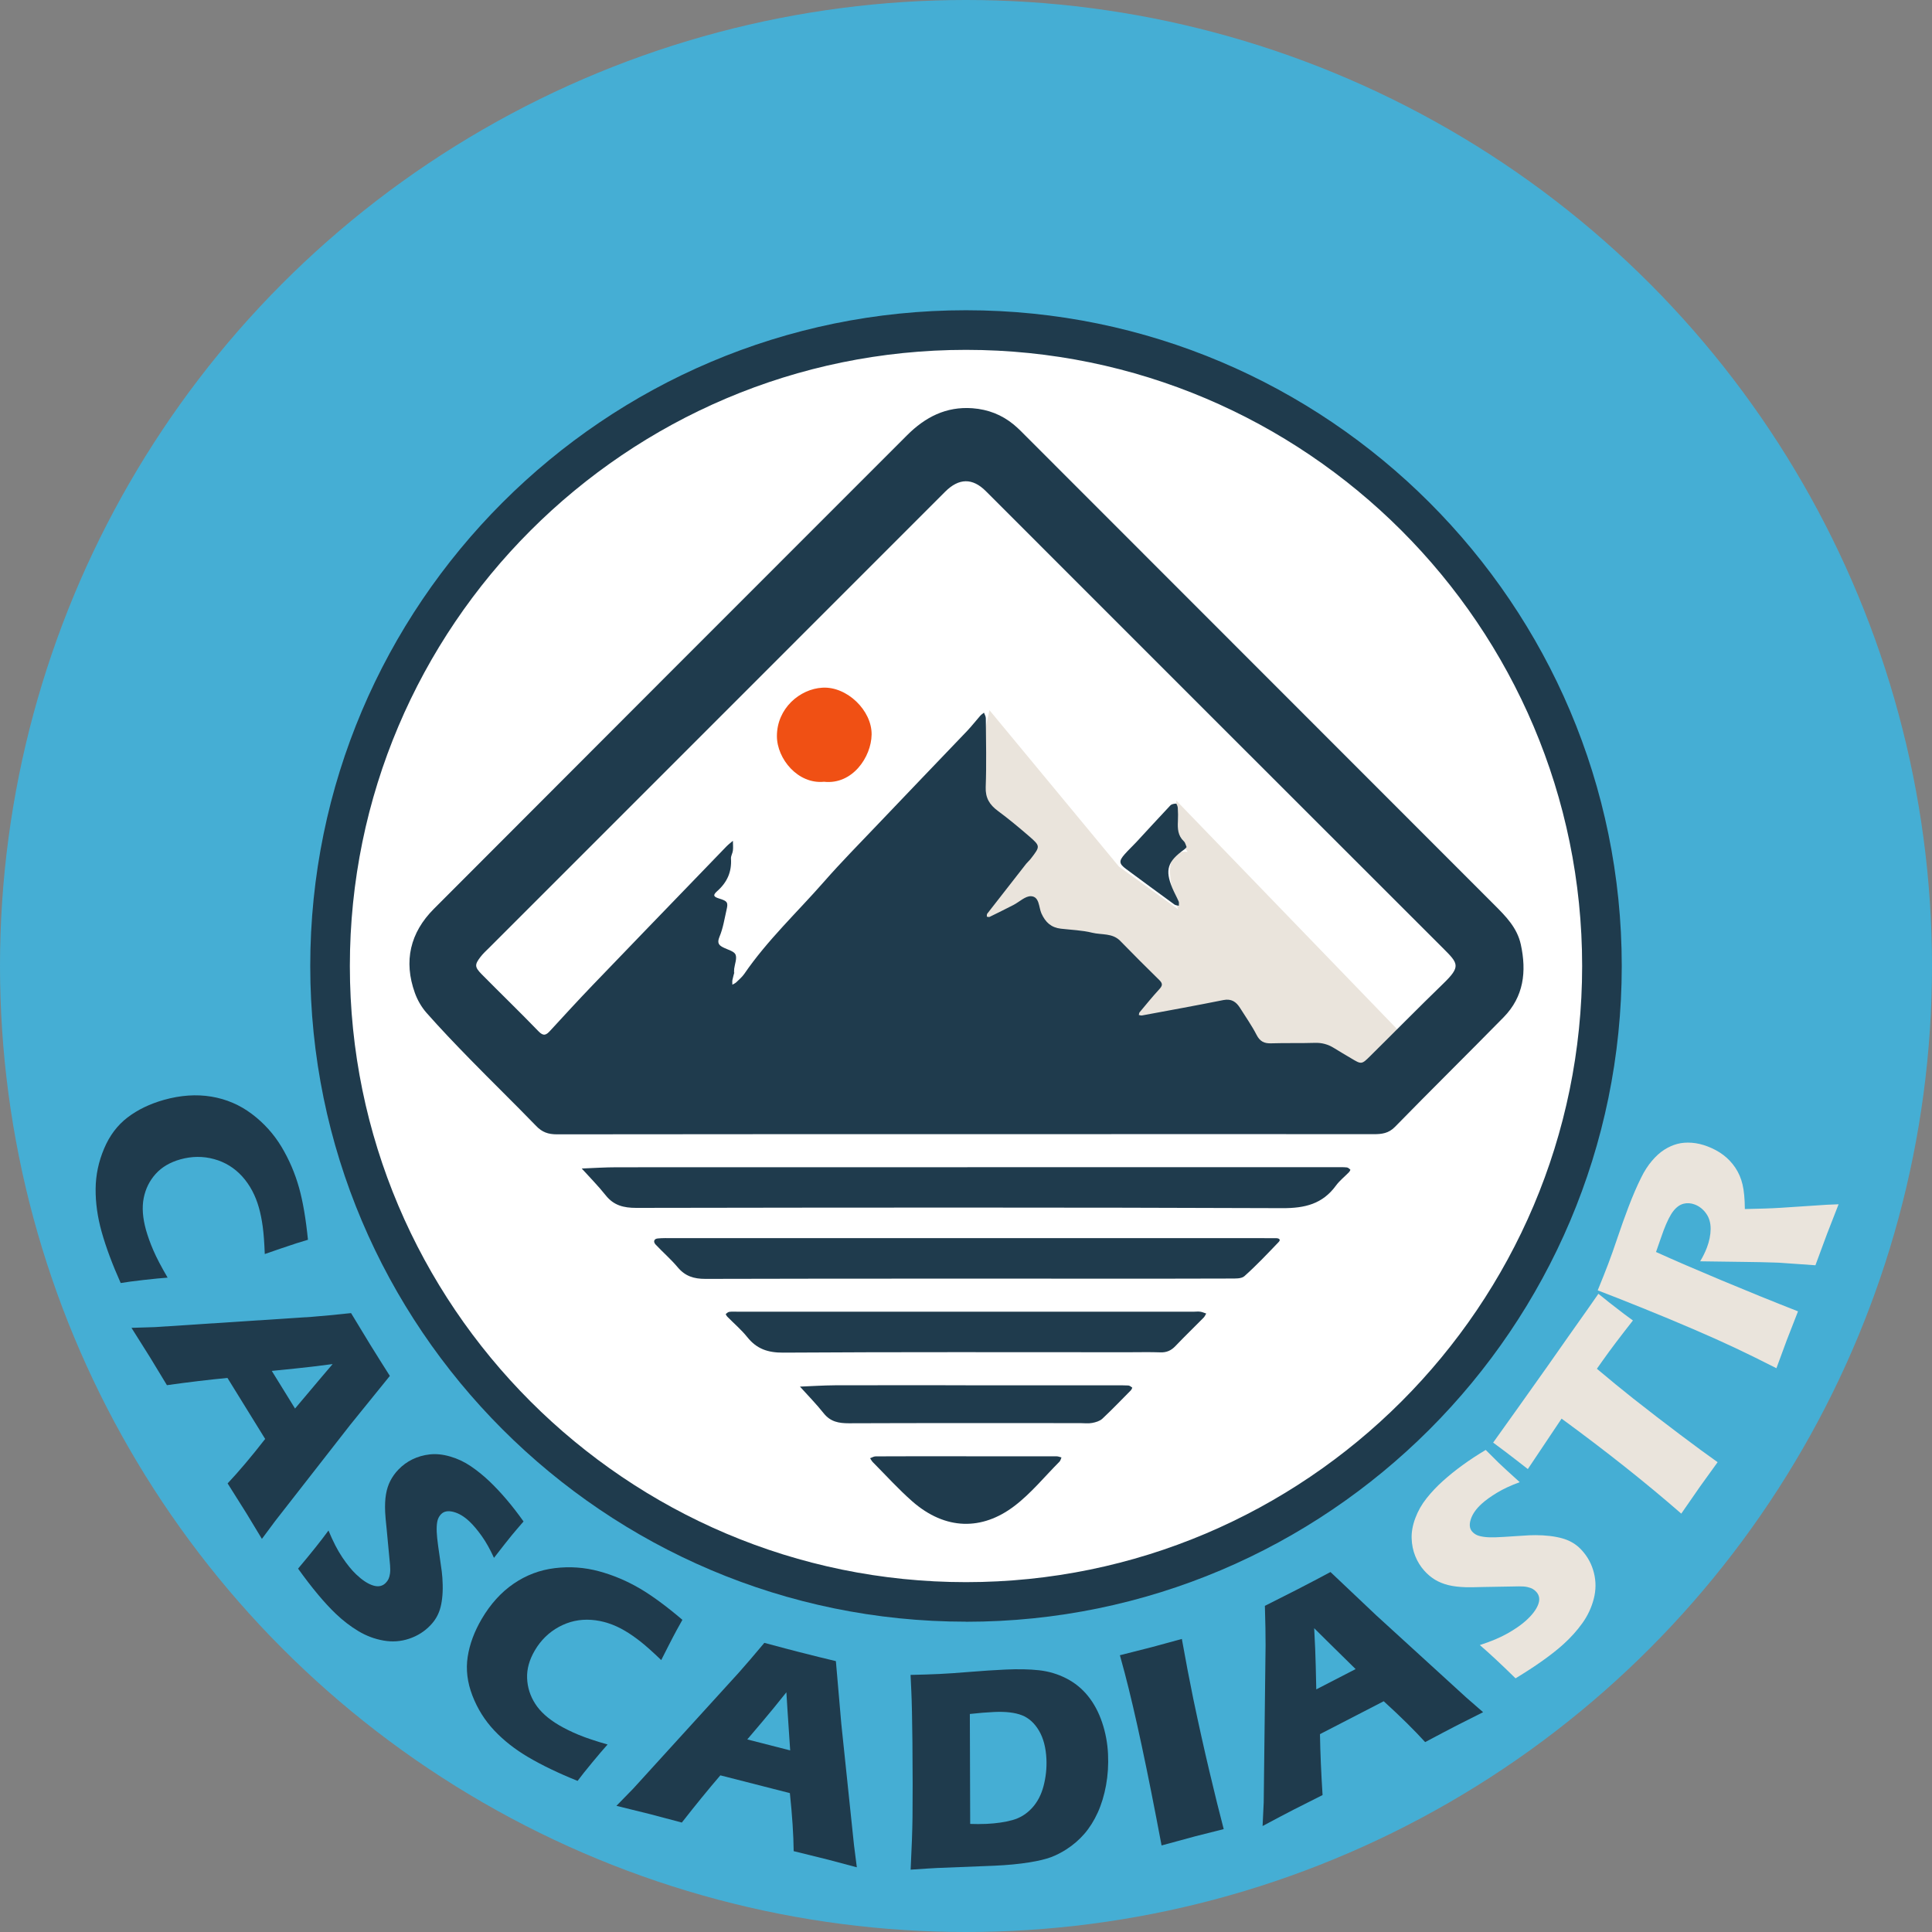
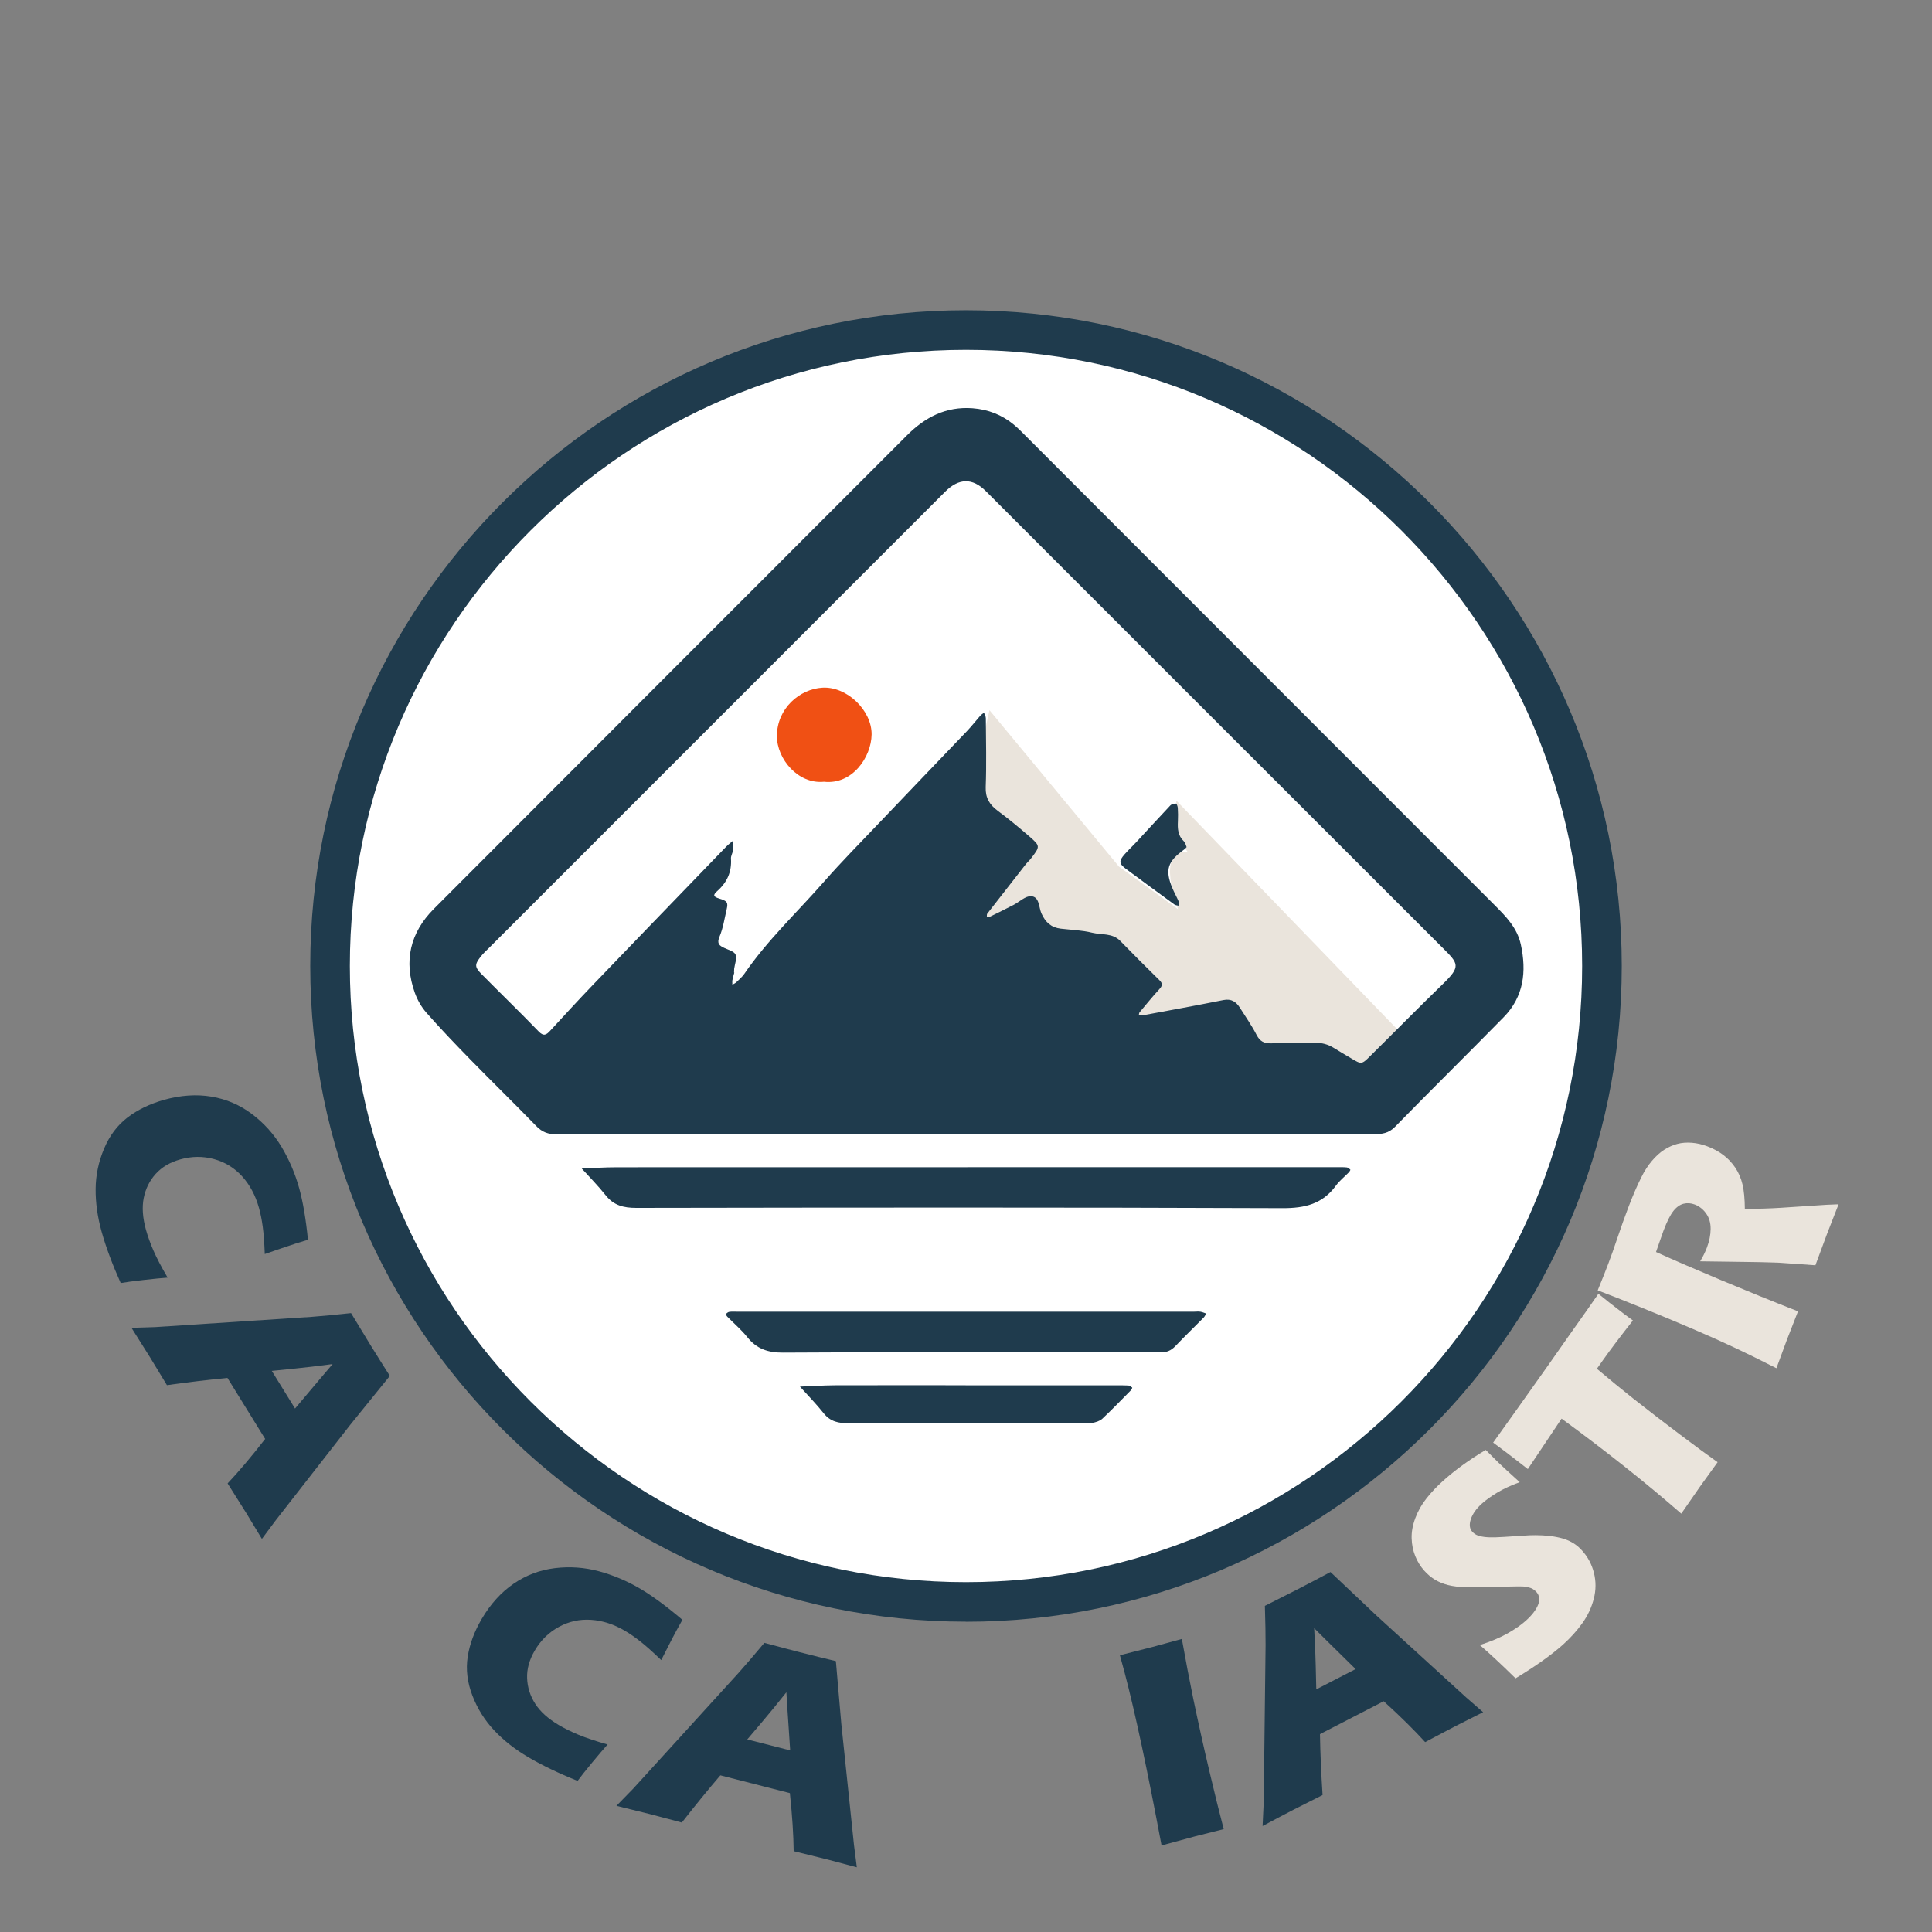
<svg xmlns="http://www.w3.org/2000/svg" id="Layer_2" data-name="Layer 2" viewBox="0 0 498 498">
  <rect x="0" y="0" width="498" height="498" fill="#808080" stroke="none" />
  <defs>
    <style>      .cls-1 {        fill: #f05014;      }      .cls-1, .cls-2, .cls-3, .cls-4, .cls-5 {        stroke-width: 0px;      }      .cls-2 {        fill: #eae4dc;      }      .cls-3 {        fill: #1f3b4d;      }      .cls-4 {        fill: #45aed4;      }      .cls-5 {        fill: #fff;      }    </style>
  </defs>
  <g id="Layer_1-2" data-name="Layer 1">
-     <circle class="cls-4" cx="249" cy="249" r="249" />
    <g>
      <g>
        <circle class="cls-5" cx="249" cy="249" r="163.92" />
        <path class="cls-3" d="M249,418.01c-93.2,0-169.03-75.83-169.03-169.03S155.8,79.97,249,79.97s169.03,75.83,169.03,169.03-75.83,169.03-169.03,169.03h0ZM249,90.18c-87.57,0-158.82,71.25-158.82,158.82s71.25,158.82,158.82,158.82,158.82-71.25,158.82-158.82-71.25-158.82-158.82-158.82Z" />
      </g>
      <g>
        <path class="cls-2" d="M255.05,183.06l33.39,40.33,15.23,10.98s-6.05-15.68,2.46-14.79l-2.92-4.03v-9.19l57.57,59.59-15.68,16.13-66.08-13.21-29.8-4.48-5.6-29.13,11.42-52.2h.01Z" />
        <path class="cls-3" d="M249.03,292.35c-35.18,0-70.34-.01-105.52.04-2.19,0-3.78-.55-5.31-2.16-5.62-5.8-11.41-11.43-17.05-17.21-3.82-3.91-7.6-7.86-11.22-11.96-1.28-1.46-2.33-3.28-2.99-5.12-2.95-8.2-1.21-15.55,4.89-21.66,40.62-40.72,81.3-81.4,121.97-122.08,4.64-4.64,10.03-7.48,16.89-6.97,4.03.31,7.53,1.68,10.59,4.19,1.23,1.01,2.32,2.16,3.44,3.28,40.15,40.18,80.31,80.36,120.46,120.53,2.96,2.96,5.88,5.89,6.83,10.22,1.52,6.99.77,13.46-4.43,18.76-9.29,9.47-18.74,18.77-28.02,28.27-1.63,1.66-3.37,1.87-5.43,1.87-23.79-.03-47.58-.01-71.36-.01h-33.74ZM189.29,250.65c-.09.31-.32,1.14-.5,1.97-.07.38-.01.8-.01,1.2.34-.2.71-.35.99-.61.73-.7,1.52-1.37,2.09-2.19,5.95-8.69,13.65-15.88,20.55-23.76,4.46-5.09,9.22-9.9,13.88-14.8,7.64-8.04,15.34-16.03,23-24.05,1.18-1.24,2.23-2.61,3.38-3.91.28-.31.64-.54.96-.8.18.48.48.96.48,1.44.04,5.91.19,11.83-.03,17.74-.1,2.8.99,4.55,3.12,6.13,2.76,2.04,5.41,4.24,8.01,6.49,3,2.6,2.96,2.65.48,5.86-.35.45-.8.83-1.17,1.28-3.37,4.29-6.72,8.58-10.05,12.88-.13.18-.07.51-.1.76.23.03.53.15.71.06,2.07-1.01,4.13-2.03,6.17-3.08,1.52-.79,3.05-2.32,4.51-2.25,2.19.1,1.98,2.83,2.67,4.4,1.05,2.35,2.54,3.68,5.02,3.97,2.7.32,5.45.39,8.07,1.04,2.42.6,5.21.03,7.23,2.1,3.33,3.41,6.68,6.78,10.09,10.11,1.01.98.74,1.53-.07,2.42-1.75,1.9-3.37,3.91-5.03,5.89-.13.16-.13.45-.19.69.26.04.55.16.8.12,7-1.3,14.02-2.57,20.99-3.97,2.07-.41,3.3.44,4.3,2.03,1.44,2.3,3.03,4.54,4.27,6.96.86,1.68,1.97,2.22,3.76,2.16,3.75-.12,7.5,0,11.25-.12,1.81-.06,3.4.38,4.9,1.31,1.46.9,2.95,1.78,4.42,2.65,2.7,1.62,2.73,1.65,4.97-.58,6.26-6.18,12.43-12.47,18.74-18.58,4.7-4.54,3.97-5.24-.04-9.25-39.29-39.23-78.54-78.51-117.8-117.77-3.44-3.44-6.94-3.39-10.49.16-29.55,29.56-59.11,59.11-88.66,88.68-9.58,9.58-19.18,19.18-28.76,28.76-.82.82-1.69,1.59-2.38,2.51-1.5,1.97-1.47,2.57.34,4.42,4.87,4.93,9.84,9.73,14.66,14.72,1.31,1.37,2.01.93,3.02-.18,3.6-3.92,7.21-7.85,10.88-11.68,8.78-9.14,17.59-18.26,26.4-27.38,2.7-2.8,5.4-5.62,8.11-8.4.53-.54,1.12-.99,1.69-1.47,0,.83.1,1.68,0,2.49-.07.7-.54,1.4-.5,2.07.23,3.43-.98,6.13-3.54,8.4-1.18,1.05-.98,1.46.48,1.91,2.1.64,2.38.99,1.94,2.83-.55,2.36-.9,4.81-1.84,7.03-.74,1.78-.03,2.29,1.28,2.9,1.02.48,2.52.88,2.86,1.69.41,1.01-.19,2.41-.35,3.65-.01.15-.01.29-.04.98h.07Z" />
        <path class="cls-3" d="M249.36,300.86h95.18c.86,0,1.74-.03,2.6.06.34.03.67.32.93.57.06.04-.2.51-.39.7-1.11,1.14-2.39,2.14-3.31,3.4-3.46,4.75-7.99,5.85-13.8,5.83-55.53-.22-111.04-.16-166.56-.07-3.27,0-5.82-.63-7.89-3.25-1.91-2.41-4.1-4.61-6.17-6.9,3-.12,6.01-.32,9.01-.32,30.15-.03,60.28,0,90.43-.01h-.03Z" />
-         <path class="cls-3" d="M249.86,319.15h75.64c1.15,0,2.3,0,3.46.01.66,0,1.25.32.67.95-2.89,3.02-5.76,6.07-8.87,8.84-.79.7-2.44.61-3.69.61-9.66.04-19.31.03-28.95.03-35.44,0-70.88-.03-106.31.06-2.98,0-5.21-.7-7.13-3-1.75-2.09-3.85-3.89-5.72-5.89-.58-.63-.44-1.43.55-1.53,1.28-.13,2.58-.09,3.88-.09h76.5-.03Z" />
        <path class="cls-3" d="M248.93,338.11h58.75c.57,0,1.17-.09,1.72,0,.51.07,1.01.31,1.52.47-.22.36-.38.77-.67,1.06-2.42,2.46-4.92,4.86-7.31,7.37-1.08,1.12-2.25,1.63-3.81,1.58-2.73-.1-5.47-.03-8.21-.03-29.67,0-59.33-.09-88.98.1-3.97.03-6.87-.93-9.32-4-1.52-1.9-3.41-3.5-5.13-5.25-.19-.19-.45-.66-.41-.7.28-.25.6-.53.95-.57.71-.09,1.43-.03,2.16-.03h58.75Z" />
        <path class="cls-3" d="M248.9,357.09h38.48c1.15,0,2.3-.03,3.46.04.35.03.7.31,1.01.54.04.03-.19.53-.36.71-2.44,2.46-4.83,4.96-7.35,7.32-.66.61-1.72.92-2.65,1.09-.98.19-2.01.04-3.02.04-19.89,0-39.77-.04-59.67.04-2.61,0-4.73-.39-6.46-2.55-1.91-2.41-4.08-4.61-6.14-6.9,3-.12,5.99-.32,9-.34,11.25-.04,22.48-.01,33.72-.01h0Z" />
-         <path class="cls-3" d="M249.04,375.39h23.34c.41,0,.82.19,1.23.29-.16.36-.25.82-.51,1.08-3.87,3.88-7.38,8.23-11.7,11.49-8.24,6.24-17.69,6.26-26.28-1.28-3.56-3.14-6.77-6.68-10.11-10.05-.29-.29-.5-.69-.73-1.04.48-.18.96-.48,1.43-.48,6.91-.03,13.83-.03,20.74-.03h2.6Z" />
        <path class="cls-1" d="M212.39,201.51c-6.68.67-12.13-5.88-12.13-11.77,0-7.15,5.91-12.16,11.74-12.48,6.32-.36,12.76,5.88,12.67,12.09-.09,5.78-4.94,12.97-12.27,12.16h-.01Z" />
        <path class="cls-3" d="M305.87,218.34c-.22.23-.36.45-.58.6-4.35,3.11-5.05,5.27-3.11,9.95.5,1.2,1.14,2.32,1.65,3.5.13.31.01.71.03,1.08-.38-.1-.85-.1-1.14-.32-4.16-3.03-8.31-6.08-12.44-9.14-1.85-1.37-1.93-2.06-.38-3.82.95-1.08,2.01-2.06,2.99-3.11,2.93-3.15,5.82-6.34,8.78-9.47.32-.34.98-.45,1.47-.47.15,0,.42.7.45,1.09.07,1.15.09,2.3.03,3.46-.1,1.91-.01,3.72,1.53,5.16.39.36.5,1.02.71,1.49h0Z" />
      </g>
    </g>
    <g>
      <path class="cls-3" d="M43.2,329.33c-1.47.1-3.5.3-6.09.59-2.59.29-4.59.56-6,.8-2.16-4.84-3.8-9.24-4.91-13.2-1.07-3.82-1.58-7.51-1.55-11.07s.76-7.02,2.18-10.37c1.41-3.36,3.43-6.04,6.05-8.04,2.62-2,5.76-3.51,9.41-4.54,4.27-1.19,8.33-1.47,12.19-.83,3.85.64,7.33,2.13,10.45,4.48,3.11,2.35,5.65,5.17,7.63,8.46,1.97,3.29,3.49,6.83,4.55,10.63.97,3.49,1.73,7.93,2.27,13.33l-2.95.9c-1.28.41-2.69.88-4.22,1.41l-3.96,1.37c-.11-2.94-.29-5.31-.53-7.08-.24-1.78-.57-3.4-.98-4.86-.89-3.18-2.33-5.87-4.31-8.07-1.99-2.19-4.4-3.68-7.24-4.46-2.84-.78-5.73-.76-8.68.06-2.69.75-4.82,2.01-6.4,3.77-1.58,1.76-2.6,3.84-3.07,6.22-.47,2.38-.27,5.1.58,8.17.47,1.67,1.11,3.46,1.93,5.35.82,1.89,2.04,4.22,3.65,6.97Z" />
      <path class="cls-3" d="M33.88,342.27l6.1-.19,40.43-2.65,4.47-.39c1.31-.12,3.18-.31,5.61-.57,2.22,3.69,3.86,6.38,4.9,8.07,1.82,2.94,3.52,5.64,5.1,8.12l-10.21,12.61-19.33,24.77-3.44,4.63c-2.19-3.63-3.52-5.84-4-6.61-1.08-1.75-2.7-4.32-4.84-7.69,2.87-3.04,6.1-6.86,9.68-11.46l-9.72-15.73c-4.79.46-9.99,1.08-15.6,1.87-2.36-3.91-3.8-6.3-4.35-7.17-.98-1.59-2.58-4.13-4.8-7.63ZM70.05,353.36l6,9.71c5.85-6.95,9.08-10.77,9.69-11.46-3.91.52-7.13.9-9.68,1.15l-6.01.61Z" />
-       <path class="cls-3" d="M76.83,404.34c3.37-4,5.98-7.27,7.84-9.83,1.15,2.78,2.33,5.09,3.56,6.91,1.23,1.83,2.42,3.3,3.6,4.42,1.55,1.47,2.99,2.42,4.34,2.84,1.35.42,2.44.19,3.29-.7.29-.3.52-.63.69-.99.17-.36.3-.83.38-1.41.08-.58.08-1.3.01-2.15l-.86-9.14c-.23-2.11-.36-3.61-.4-4.49-.08-1.8-.01-3.34.21-4.62.22-1.28.59-2.44,1.12-3.47s1.22-2.01,2.09-2.91c1.03-1.08,2.23-1.96,3.6-2.63,1.37-.67,2.87-1.1,4.49-1.28,1.62-.18,3.38,0,5.26.55,1.88.54,3.66,1.38,5.32,2.51s3.26,2.42,4.78,3.87c3,2.86,5.93,6.31,8.8,10.36-1.11,1.27-2.12,2.46-3.02,3.54-.9,1.09-2.43,3.04-4.6,5.84-1.01-2.21-2.06-4.09-3.16-5.63-1.1-1.54-2.14-2.78-3.12-3.71-1.38-1.32-2.78-2.15-4.18-2.51-1.4-.36-2.47-.15-3.19.61-.34.35-.6.77-.78,1.24-.18.47-.29,1.12-.33,1.94-.04.82,0,1.81.12,2.96.12,1.15.36,2.91.71,5.27l.47,3.34c.13,1,.21,2.14.24,3.42.03,1.28-.02,2.47-.15,3.56s-.32,2.03-.57,2.81c-.25.78-.57,1.5-.96,2.15-.39.66-.88,1.3-1.47,1.92-1.52,1.6-3.35,2.75-5.49,3.47-2.14.72-4.35.88-6.64.47-2.29-.4-4.45-1.22-6.48-2.44s-3.98-2.72-5.84-4.5c-2.87-2.74-6.1-6.61-9.69-11.61Z" />
      <path class="cls-3" d="M156.61,449.67c-.98,1.09-2.31,2.64-3.97,4.65s-2.92,3.59-3.76,4.73c-4.92-1.98-9.15-4.02-12.69-6.1-3.42-2.01-6.35-4.31-8.79-6.9-2.44-2.59-4.32-5.58-5.63-8.98s-1.72-6.73-1.22-9.99c.5-3.26,1.71-6.53,3.63-9.8,2.25-3.82,4.98-6.84,8.2-9.05,3.22-2.21,6.76-3.55,10.63-4.02s7.65-.2,11.36.8c3.7,1,7.25,2.5,10.65,4.5,3.12,1.84,6.75,4.51,10.88,8.02l-1.5,2.7c-.64,1.19-1.33,2.5-2.06,3.94l-1.9,3.74c-2.12-2.04-3.89-3.62-5.29-4.73-1.41-1.11-2.76-2.05-4.07-2.82-2.85-1.68-5.75-2.62-8.7-2.82-2.95-.2-5.72.4-8.31,1.81-2.59,1.41-4.66,3.43-6.21,6.07-1.42,2.41-2.08,4.79-1.99,7.16.09,2.37.79,4.57,2.1,6.61s3.35,3.86,6.09,5.48c1.5.88,3.2,1.72,5.11,2.51,1.91.79,4.39,1.62,7.46,2.49Z" />
      <path class="cls-3" d="M158.89,465.48l4.27-4.37,27.27-29.96,2.95-3.38c.86-.99,2.07-2.43,3.64-4.3,4.16,1.12,7.21,1.92,9.13,2.41,3.35.86,6.45,1.62,9.31,2.3l1.4,16.17,3.27,31.25.73,5.72c-4.1-1.1-6.59-1.76-7.46-1.98-2-.51-4.94-1.24-8.82-2.18-.04-4.18-.37-9.17-.98-14.96l-17.92-4.58c-3.13,3.65-6.44,7.71-9.93,12.17-4.41-1.18-7.11-1.89-8.11-2.15-1.81-.46-4.72-1.18-8.75-2.16ZM192.62,448.36l11.06,2.83c-.61-9.06-.94-14.06-.98-14.98-2.46,3.08-4.51,5.6-6.17,7.54l-3.91,4.61Z" />
-       <path class="cls-3" d="M234.73,481.93c.28-5.6.44-10.09.48-13.45.06-5,.05-11.48-.02-19.42-.06-6.08-.16-10.43-.28-13.04l-.2-4.29c2.86-.06,5.34-.14,7.42-.24,2.01-.09,4.63-.27,7.88-.54s6.3-.46,9.17-.6c3.28-.15,6.16-.09,8.65.18,2.49.28,4.83.97,7.03,2.1s4.06,2.64,5.6,4.56c1.54,1.91,2.75,4.18,3.63,6.8.88,2.62,1.39,5.34,1.52,8.15.13,2.76-.04,5.44-.51,8.02-.47,2.58-1.18,4.93-2.13,7.03-.96,2.1-2.1,3.93-3.44,5.48-1.34,1.55-2.89,2.89-4.65,4.02-1.31.85-2.64,1.52-3.99,2.03-1.35.5-3.21.95-5.57,1.33-2.63.42-5.62.71-8.97.86l-14.83.59c-1.39.07-3.66.21-6.78.43ZM250.08,470.14c1.35.06,2.76.05,4.23-.01,2.49-.12,4.71-.44,6.64-.97s3.61-1.55,5.02-3.07c1.41-1.51,2.42-3.42,3.02-5.71.6-2.3.85-4.63.74-7-.14-2.91-.78-5.34-1.92-7.28-1.15-1.94-2.61-3.27-4.4-3.97s-4.18-.98-7.19-.84c-1.76.08-3.84.25-6.23.51l.09,28.35Z" />
      <path class="cls-3" d="M299.41,475.69c-3.64-19.38-6.8-34.2-9.5-44.46l-1.24-4.57c4.16-1.04,6.94-1.75,8.34-2.12.64-.17,3.18-.86,7.63-2.08.97,5.44,1.95,10.58,2.94,15.41,1.41,6.72,2.8,12.98,4.18,18.79,1.37,5.81,2.6,10.75,3.67,14.82l-7.3,1.84c-1.42.37-4.33,1.16-8.72,2.37Z" />
      <path class="cls-3" d="M325.45,470.67l.29-6.1.48-40.52-.04-4.49c-.02-1.31-.06-3.19-.14-5.63,3.85-1.93,6.66-3.35,8.42-4.26,3.07-1.58,5.9-3.07,8.49-4.46l11.79,11.16,23.2,21.18,4.35,3.79c-3.79,1.9-6.09,3.06-6.9,3.48-1.83.94-4.51,2.36-8.04,4.23-2.81-3.1-6.37-6.61-10.68-10.53l-16.43,8.48c.08,4.81.31,10.04.67,15.7-4.08,2.05-6.57,3.31-7.49,3.78-1.66.85-4.31,2.25-7.97,4.2ZM339.29,435.46l10.14-5.23c-6.48-6.37-10.04-9.88-10.68-10.54.21,3.94.35,7.18.4,9.74l.14,6.04Z" />
      <path class="cls-2" d="M390.65,432.61c-3.73-3.66-6.8-6.52-9.2-8.57,2.86-.93,5.25-1.93,7.17-3.02s3.47-2.17,4.68-3.25c1.59-1.43,2.64-2.8,3.16-4.11.52-1.31.37-2.42-.45-3.33-.28-.31-.59-.56-.94-.76-.35-.2-.81-.36-1.38-.49s-1.29-.18-2.14-.17l-9.18.16c-2.12.07-3.62.08-4.51.06-1.8-.06-3.33-.24-4.59-.56-1.26-.32-2.38-.78-3.38-1.38-.99-.61-1.91-1.37-2.74-2.3-1-1.11-1.78-2.37-2.35-3.79-.57-1.42-.88-2.94-.93-4.58-.05-1.63.26-3.37.95-5.21.69-1.84,1.65-3.54,2.91-5.12s2.66-3.07,4.23-4.47c3.08-2.77,6.74-5.43,11-7.98,1.19,1.21,2.29,2.3,3.3,3.28,1.02.98,2.84,2.66,5.47,5.03-2.28.83-4.23,1.74-5.85,2.72-1.62.98-2.93,1.92-3.93,2.83-1.42,1.28-2.36,2.6-2.82,3.98s-.34,2.45.36,3.23c.33.36.72.65,1.18.87.46.21,1.09.37,1.91.48s1.81.14,2.96.1c1.16-.04,2.92-.14,5.31-.31l3.37-.21c1.01-.05,2.15-.04,3.43.02,1.28.07,2.46.21,3.54.42,1.08.21,2,.47,2.76.78.75.31,1.45.68,2.07,1.12.63.44,1.23.98,1.8,1.62,1.48,1.64,2.49,3.55,3.04,5.74.55,2.19.54,4.41-.04,6.66-.58,2.25-1.55,4.34-2.93,6.27-1.38,1.93-3.02,3.76-4.93,5.48-2.95,2.66-7.06,5.58-12.32,8.77Z" />
      <path class="cls-2" d="M433.36,390.15c-9.02-7.87-19.3-16.03-30.84-24.48l-8.7,13-3.22-2.5c-1.72-1.34-3.63-2.78-5.72-4.32,4.05-5.65,8.75-12.25,14.1-19.81l5.21-7.43,5.09-7.2,2.73-3.92,2.81,2.26c1.52,1.19,2.78,2.17,3.79,2.93,1.01.76,1.78,1.32,2.3,1.69-3.24,4.12-5.85,7.57-7.81,10.35l-1.48,2.1c3.32,2.8,6.42,5.34,9.3,7.62,4.13,3.26,8.18,6.37,12.14,9.35s7.18,5.35,9.68,7.11c-2.36,3.25-3.88,5.35-4.55,6.31-.61.86-2.21,3.17-4.81,6.94Z" />
      <path class="cls-2" d="M457.86,352.66c-3.86-1.97-7.36-3.69-10.5-5.17-3.13-1.48-6.79-3.12-10.98-4.92-4.19-1.8-8.63-3.65-13.32-5.54-4.69-1.89-8.44-3.36-11.23-4.42,1.16-2.83,2.07-5.13,2.74-6.9.7-1.83,1.49-4.08,2.39-6.75s1.82-5.25,2.77-7.75c1.11-2.93,2.22-5.5,3.32-7.7.81-1.66,1.74-3.09,2.78-4.31,1.04-1.22,2.1-2.17,3.19-2.86,1.09-.69,2.2-1.18,3.33-1.48s2.37-.4,3.71-.3,2.69.41,4.07.94c1.53.58,2.9,1.32,4.09,2.22s2.22,1.99,3.08,3.27c.86,1.28,1.48,2.72,1.86,4.32.38,1.6.58,3.71.6,6.34l5.04-.13c1.41-.04,2.85-.11,4.32-.2l11.81-.78c.51-.04,1.51-.08,2.99-.12-1.48,3.76-2.47,6.29-2.96,7.59-.63,1.65-1.63,4.36-3.01,8.13-1.33-.08-3.79-.26-7.39-.52-1.5-.12-2.67-.19-3.5-.19-1.83-.07-4.42-.12-7.76-.16l-11.06-.15c.7-1.15,1.27-2.32,1.73-3.51.63-1.67.96-3.28.97-4.84.01-1.55-.37-2.88-1.16-3.98s-1.77-1.87-2.93-2.31c-.98-.37-1.95-.44-2.89-.2s-1.82.86-2.61,1.86c-.8,1-1.64,2.67-2.54,5.03-.3.8-.6,1.64-.89,2.51-.29.87-.64,1.88-1.06,3.04,4.58,2.08,10.21,4.51,16.88,7.3,6.67,2.79,13.24,5.46,19.72,8-1.5,3.81-2.47,6.29-2.9,7.44-.5,1.33-1.39,3.73-2.66,7.21Z" />
    </g>
  </g>
</svg>